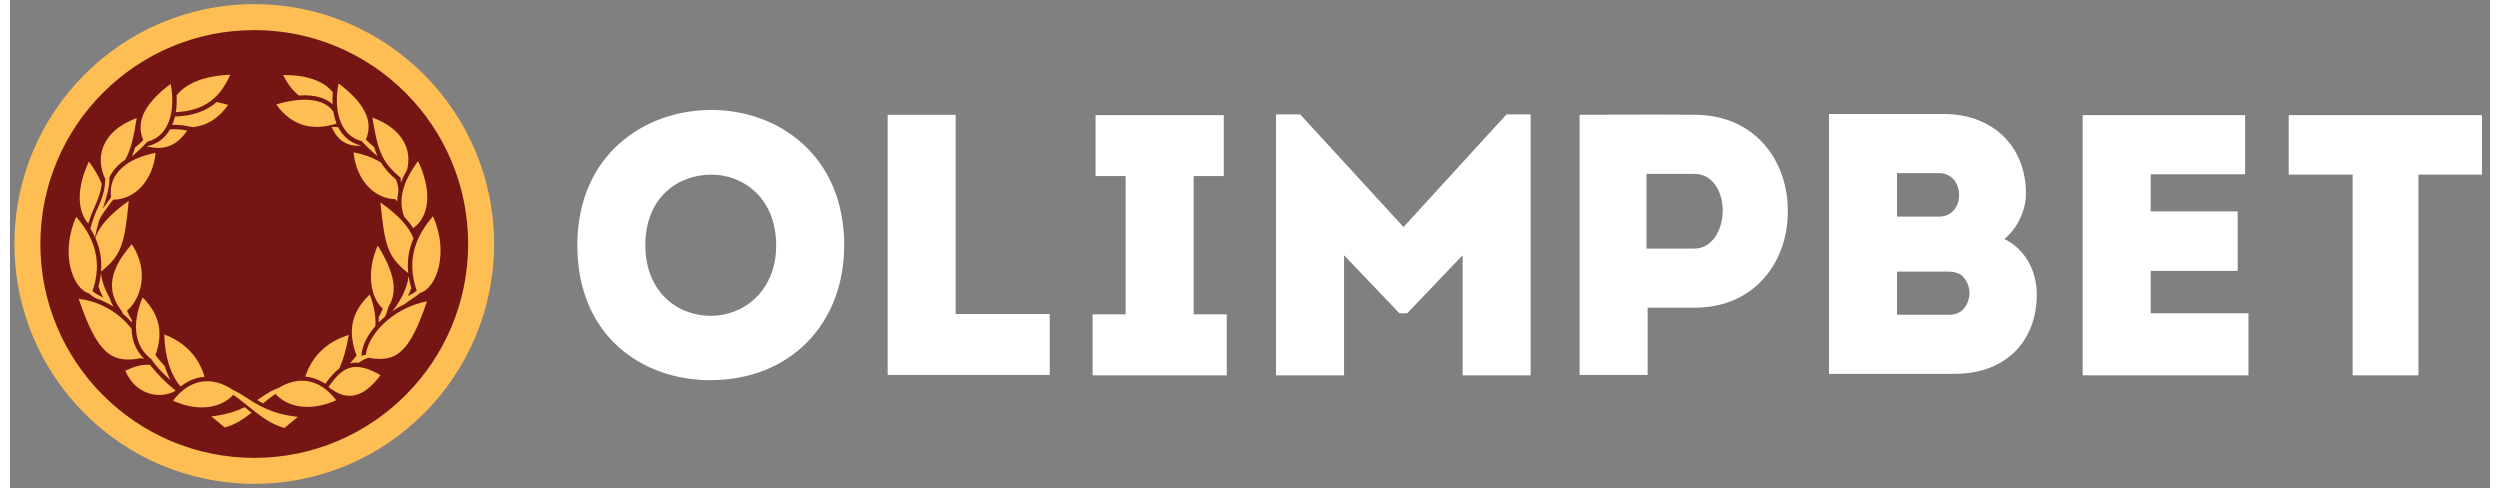
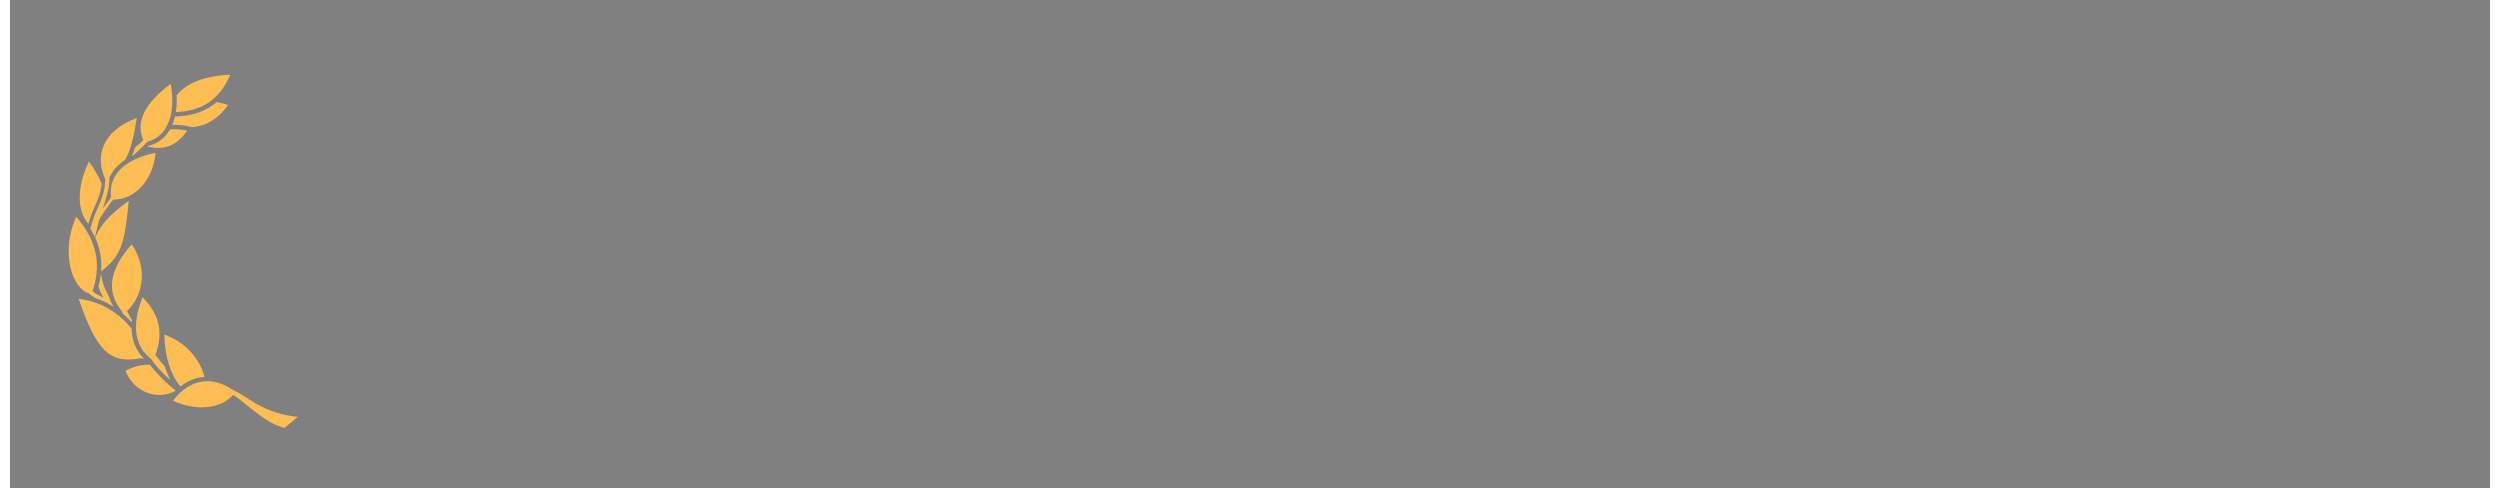
<svg xmlns="http://www.w3.org/2000/svg" viewBox="0 0 1026 202" width="256" height="50">
  <rect x="0" y="0" width="1026" height="202" fill="#808080" stroke="none" />
  <style>
		tspan { white-space:pre }
		.shp0 { display: none;fill: #751615 } 
		.shp1 { fill: #ffffff } 
		.shp2 { fill: #751615 } 
		.shp3 { fill: #ffbe53 } 
	</style>
  <g id="Layer 1">
-     <path id="&lt;Background&gt; 4 " class="shp0" d="M1138.53 288.02L-86 288.02L-86 -86.13L1138.53 -86.13L1138.53 288.02Z" />
    <g id="&lt;Group&gt;">
-       <path id="&lt;Compound Path&gt;" fill-rule="evenodd" class="shp1" d="M345.12 101.45C345.12 134.36 322.36 157.27 289.76 157.27C261.32 157.27 234.72 138.82 234.72 101.45C234.72 64.24 262.24 45.48 290.23 45.48C317.75 45.48 345.12 64.24 345.12 101.45ZM316.98 101.45C316.98 82.23 303.6 72.24 290.23 72.24C276.23 72.24 262.85 81.77 262.85 101.45C262.85 120.67 276.08 130.67 289.92 130.67C303.3 130.67 316.98 120.67 316.98 101.45ZM391.24 129.9L430.15 129.9L430.15 155.12L363.1 155.12L363.1 47.48L391.24 47.48L391.24 129.9ZM489.7 130.05L503.38 130.05L503.38 155.27L447.88 155.27L447.88 130.05L461.56 130.05L461.56 72.85L449.11 72.85L449.11 47.63L502.15 47.63L502.15 72.85L489.7 72.85L489.7 130.05ZM619.1 47.33L629.1 47.33L629.1 155.27L600.96 155.27L600.96 105.6L578.05 129.59L574.82 129.59L551.91 105.6L551.91 155.27L523.77 155.27L523.77 47.33L533.76 47.33L576.51 93.92L619.1 47.33ZM735.47 87.92C735.47 107.6 722.4 127.29 696.87 127.29L677.5 127.29L677.5 155.12L649.36 155.12L649.36 47.48C665.35 47.48 680.88 47.33 696.87 47.48C722.71 47.48 735.93 67.62 735.47 87.92ZM708.56 87.15C708.56 79.46 704.56 71.93 696.87 71.93L677.04 71.93L677.04 102.84L696.87 102.84C704.26 102.84 708.56 94.99 708.56 87.15ZM838.48 121.9C838.48 140.36 826.49 154.66 804.35 154.66L752.53 154.66L752.53 47.17L800.04 47.17C820.03 47.17 834.02 60.24 834.02 80.23C834.02 86.85 830.49 94.53 825.1 98.84C833.87 103.3 838.48 112.06 838.48 121.9ZM780.67 89.61L798.04 89.61C803.42 89.61 806.19 85.46 806.35 81.16C806.5 76.39 803.73 71.62 798.04 71.62L780.67 71.62L780.67 89.61ZM810.65 121.9C810.8 118.67 809.42 115.29 806.81 113.45C805.42 112.83 804.04 112.37 802.19 112.37L780.67 112.37L780.67 130.21L802.35 130.21C807.73 130.21 810.19 126.21 810.65 121.9ZM885.62 129.59L926.06 129.59L926.06 155.27L857.48 155.27L857.48 47.63L924.68 47.63L924.68 72.08L885.62 72.08L885.62 87.46L921.6 87.46L921.6 112.06L885.62 112.06L885.62 129.59ZM1022.67 47.63L1022.67 72.24L996.38 72.24L996.38 155.27L969.16 155.27L969.16 72.24L942.71 72.24L942.71 47.63L1022.67 47.63Z" />
      <g id="&lt;Group&gt;">
-         <path id="&lt;Compound Path&gt;" class="shp2" d="M101.07 6.72C49.03 6.72 6.85 48.9 6.85 100.93C6.85 152.97 49.03 195.15 101.07 195.15C153.1 195.15 195.28 152.97 195.28 100.93C195.28 48.9 153.1 6.72 101.07 6.72Z" />
        <g id="&lt;Group&gt;">
-           <path id="&lt;Compound Path&gt;" fill-rule="evenodd" class="shp3" d="M133.08 52.51C134.05 52.51 134.96 52.56 135.82 52.65C136.18 53.36 136.58 54.04 137.03 54.66C139.13 57.63 141.99 59.5 145.54 60.26C139.95 60.65 135.8 58.74 133.08 52.51ZM110.18 43.22C120.63 40.02 129.87 40.51 133.79 46.21C134.07 47.97 134.52 49.62 135.13 51.12C125.37 54.23 116.6 52.28 110.18 43.22ZM113.03 31.02C122.91 31.01 129.81 33.49 133.56 38.2C133.41 39.9 133.37 41.56 133.46 43.14C132.95 42.69 132.42 42.25 131.82 41.88C128.74 39.94 124.52 39.15 119.52 39.52C117.01 37.52 114.84 34.74 113.03 31.02ZM135.92 34.5C146.13 42.16 150.66 49.76 147.25 57.77C148.36 58.88 149.53 59.93 150.65 60.83C151.07 62.18 151.53 63.45 152.08 64.64C150.01 62.92 147.6 60.7 145.52 58.39C136.38 56.13 133.83 45.29 135.92 34.5ZM142.15 63.04C146.39 63.84 150.33 65.24 153.48 67.25C154.99 69.71 156.98 71.95 159.74 74.32C160.35 75.8 160.68 77.42 160.7 79.18C160.38 80.66 160.23 82.06 160.21 83.4C159.98 83.07 159.74 82.73 159.43 82.39C150.96 82.3 143.3 74.76 142.15 63.04ZM149.94 48.62C163.23 53.59 166.23 62.59 164.3 70.21C163.22 72.1 162.37 73.89 161.75 75.59C161.67 74.92 161.64 74.24 161.67 73.56C153.65 66.99 152.13 62.05 149.94 48.62ZM168.82 66.62C174.39 78.28 173.99 89.25 166.81 94.42C165.82 92.81 164.57 91.23 163.07 89.64C160.81 83.27 161.75 76.3 168.82 66.62ZM166.94 98.59C164.95 103.22 164.23 107.99 164.77 113.01C156.41 106.36 155 101.98 153.26 83.75C160.74 89.04 165.03 93.71 166.94 98.59ZM169.74 121.15C168.74 122.04 167.61 122.78 166.46 123.54C165.42 124.22 164.35 124.93 163.33 125.78C161.49 126.65 159.75 127.65 158.13 128.75C160.97 125.42 164.31 119.81 164.93 114.16C165.17 115.8 165.53 117.46 166.03 119.16C165.65 120.29 165.17 121.4 164.64 122.48C164.84 122.37 165.03 122.27 165.23 122.17C166.19 121.68 167.17 121.18 168.27 120.24C165.24 111.34 165.01 100.92 174.99 89.48C181.79 104.61 176.43 119.23 169.74 121.15ZM152.51 131.29C153.15 130.19 153.75 128.98 154.25 127.69C149.35 123.49 147.16 112.84 152.15 101.57C158.88 112.4 160.67 120.57 156.6 126.85C156.25 128.28 155.77 129.66 155.2 130.96C154.28 131.72 153.42 132.53 152.61 133.35C152.61 132.68 152.57 131.99 152.51 131.29ZM172.53 124.65C165.5 145.3 160.21 150.21 148.39 148.01C147.02 148.37 145.64 149.05 144.32 150.05C143 149.95 141.77 150.04 140.62 150.33C141.59 149.29 142.53 148.19 143.38 147.07C139.9 137.62 140.71 129.51 148.87 121.82C150.72 126.77 151.43 131.13 151.18 134.88C147.67 138.91 145.57 143.33 145.4 147.24C145.98 147.02 146.59 146.85 147.24 146.75C148.04 138.71 158.04 127.43 172.53 124.65ZM153.31 155.21C145.88 165.1 139.05 165.94 131.76 160.1C137.39 152.08 142.1 148.72 153.31 155.21ZM140.14 138.58C139.32 143.8 138.01 148.52 136.21 152.48C134.19 154 132.34 156.15 130.47 158.78C127.87 157.06 125.07 156.06 122.18 155.81C124.8 147.69 130.81 141.41 140.14 138.58ZM134.96 165.56C125.22 170.01 115.34 169.06 109.9 162.99C108.21 164.04 106.49 165.41 104.71 166.88C103.85 166.42 103.04 165.96 102.28 165.49C102.98 165.04 103.66 164.59 104.3 164.16C106.72 162.55 108.79 161.19 110.94 160.6C119.2 155.44 128.05 156.49 134.96 165.56ZM98.01 169.18C98.64 169.71 99.29 170.24 99.94 170.77C96.63 173.36 93.01 175.76 89.04 176.76L88.82 176.82L83.3 172.24L84.35 172.12C89.67 171.48 93.76 170.07 97.12 168.44C97.42 168.68 97.71 168.93 98.01 169.18Z" />
          <path id="&lt;Compound Path&gt;" fill-rule="evenodd" class="shp3" d="M32.4 92.53C27.5 86.82 27.77 77.1 32.67 66.82C35.13 70.2 36.84 73.24 37.94 76.04C37.53 79.96 36.22 82.89 35.02 85.58C34.5 86.74 34.01 87.83 33.6 88.97C33.13 90.24 32.74 91.43 32.4 92.53ZM68.57 161.66C61.36 165.62 51.68 162.82 47.73 153.37C51.73 151.42 55.05 150.7 57.91 150.93L58.39 151.54C60.62 154.3 64.44 158.21 66.65 160C67.37 160.58 68.18 161.23 68.34 161.41L68.57 161.66ZM56.56 60.52C60.24 59.8 63.21 57.91 65.37 54.86C65.67 54.44 65.95 53.99 66.21 53.53C68.32 53.34 70.7 53.49 73.34 54.02C68.6 60.87 63.16 62.24 56.56 60.52ZM67.14 51.66C67.6 50.58 67.97 49.43 68.26 48.21C75.5 47.97 81.14 46.06 85.51 42.21C87.06 42.52 88.64 42.93 90.26 43.42C86.19 49.16 81.19 52.05 75.59 52.61L73.7 52.23C71.22 51.74 69.06 51.58 67.14 51.66ZM68.62 46.38C68.97 44.22 69.07 41.89 68.92 39.45C73 34.33 80.45 31.39 91.13 30.91C86.45 41.78 78.89 45.95 68.62 46.38ZM55.15 57.97C51.74 49.96 56.27 42.36 66.48 34.71C68.57 45.5 66.02 56.33 56.88 58.59C55.03 60.64 52.93 62.62 51.04 64.24C50.86 64.32 50.68 64.4 50.52 64.48C50.99 63.39 51.42 62.24 51.79 60.99C52.91 60.1 54.06 59.07 55.15 57.97ZM39.44 74.07C35.46 65.89 36.96 54.62 52.46 48.82C51.13 56.97 50.05 61.99 47.61 66.15C45.45 67.59 43.69 69.26 42.42 71.15C41.93 71.87 41.52 72.62 41.17 73.4L41.16 73.41C41.26 77.39 39.91 81.74 38.44 86.25C39.1 85.44 39.69 84.6 40.26 83.78C40.77 83.03 41.29 82.3 41.84 81.6C40.43 71.31 49.35 65.29 60.25 63.24C59.09 75.04 51.34 82.6 42.79 82.59C41.7 83.71 40.94 84.8 40.2 85.93C39.32 87.27 37.91 88.84 36.91 91.07C36.12 93.76 35.57 96.16 35.18 98.15C34.62 96.94 33.99 95.73 33.26 94.53C33.67 93.01 34.21 91.29 34.91 89.37C35.31 88.27 35.79 87.19 36.31 86.05C37.76 82.81 39.35 79.24 39.44 74.07ZM37.7 112.32C38.08 107.48 37.3 102.87 35.3 98.39C37.12 93.35 41.44 88.56 49.14 83.11C47.41 101.29 46 105.69 37.7 112.32ZM27.41 89.69C37.39 101.12 37.16 111.54 34.13 120.44C35.23 121.38 36.21 121.88 37.17 122.38C37.65 122.62 38.14 122.87 38.64 123.18C37.83 121.67 37.12 120.11 36.59 118.56C37.1 116.69 37.46 114.85 37.65 113.05C37.97 116.41 39.38 119.93 41.14 123.1C41.54 124.38 42.1 125.63 42.81 126.88C40.53 125.42 38 124.2 35.25 123.29C34.35 122.69 33.47 122.07 32.67 121.36C25.98 119.45 20.6 104.82 27.41 89.69ZM48.42 128.56C49.02 129.98 49.73 131.29 50.47 132.46C50.44 132.76 50.39 133.06 50.37 133.35C49.24 132.06 47.98 130.81 46.59 129.65C46.48 129.35 46.38 129.04 46.28 128.73C40.91 121.97 39.51 113.27 50.41 101.03C58.03 112.64 53.82 123.96 48.42 128.56ZM28.44 123.62C38.22 124.79 45.77 130.11 50.31 136.02C50.46 141.05 52.23 145.3 55.6 148.53C55.19 148.38 54.77 148.25 54.36 148.14C41.59 150.68 35.96 145.65 28.44 123.62ZM54.87 123.02C62.35 130.51 63.28 138.18 60.19 146.87C61.33 148.46 62.65 150.02 64.03 151.49C64.7 153.64 65.51 155.55 66.44 157.28C63.85 155.02 60.7 151.97 58.49 148.58C51.99 143.72 49.96 135.02 54.87 123.02ZM70.57 159.91C66.46 155.08 64.06 147.62 63.85 138.38C72.7 141.68 78.23 148 80.51 155.9C77.01 156.13 73.65 157.47 70.57 159.91ZM119.1 172.44L113.58 177.02L113.35 176.97C107.83 175.56 102.78 171.48 98.33 167.87C96.27 166.21 94.28 164.61 92.36 163.35C86.9 169.28 77.09 170.17 67.44 165.76C74.6 156.37 83.84 155.57 92.35 161.38C94.2 162.18 95.97 163.31 97.88 164.55C102.41 167.47 108.05 171.12 118.05 172.32L119.1 172.44Z" />
        </g>
-         <path id="&lt;Compound Path&gt;" fill-rule="evenodd" class="shp3" d="M200.28 100.93C200.28 155.73 155.86 200.15 101.07 200.15C46.27 200.15 1.85 155.73 1.85 100.93C1.85 46.14 46.27 1.72 101.07 1.72C155.86 1.72 200.28 46.14 200.28 100.93ZM189.55 100.93C189.55 52.07 149.93 12.45 101.07 12.45C52.2 12.45 12.58 52.07 12.58 100.93C12.58 149.8 52.2 189.42 101.07 189.42C149.93 189.42 189.55 149.8 189.55 100.93Z" />
      </g>
    </g>
  </g>
</svg>